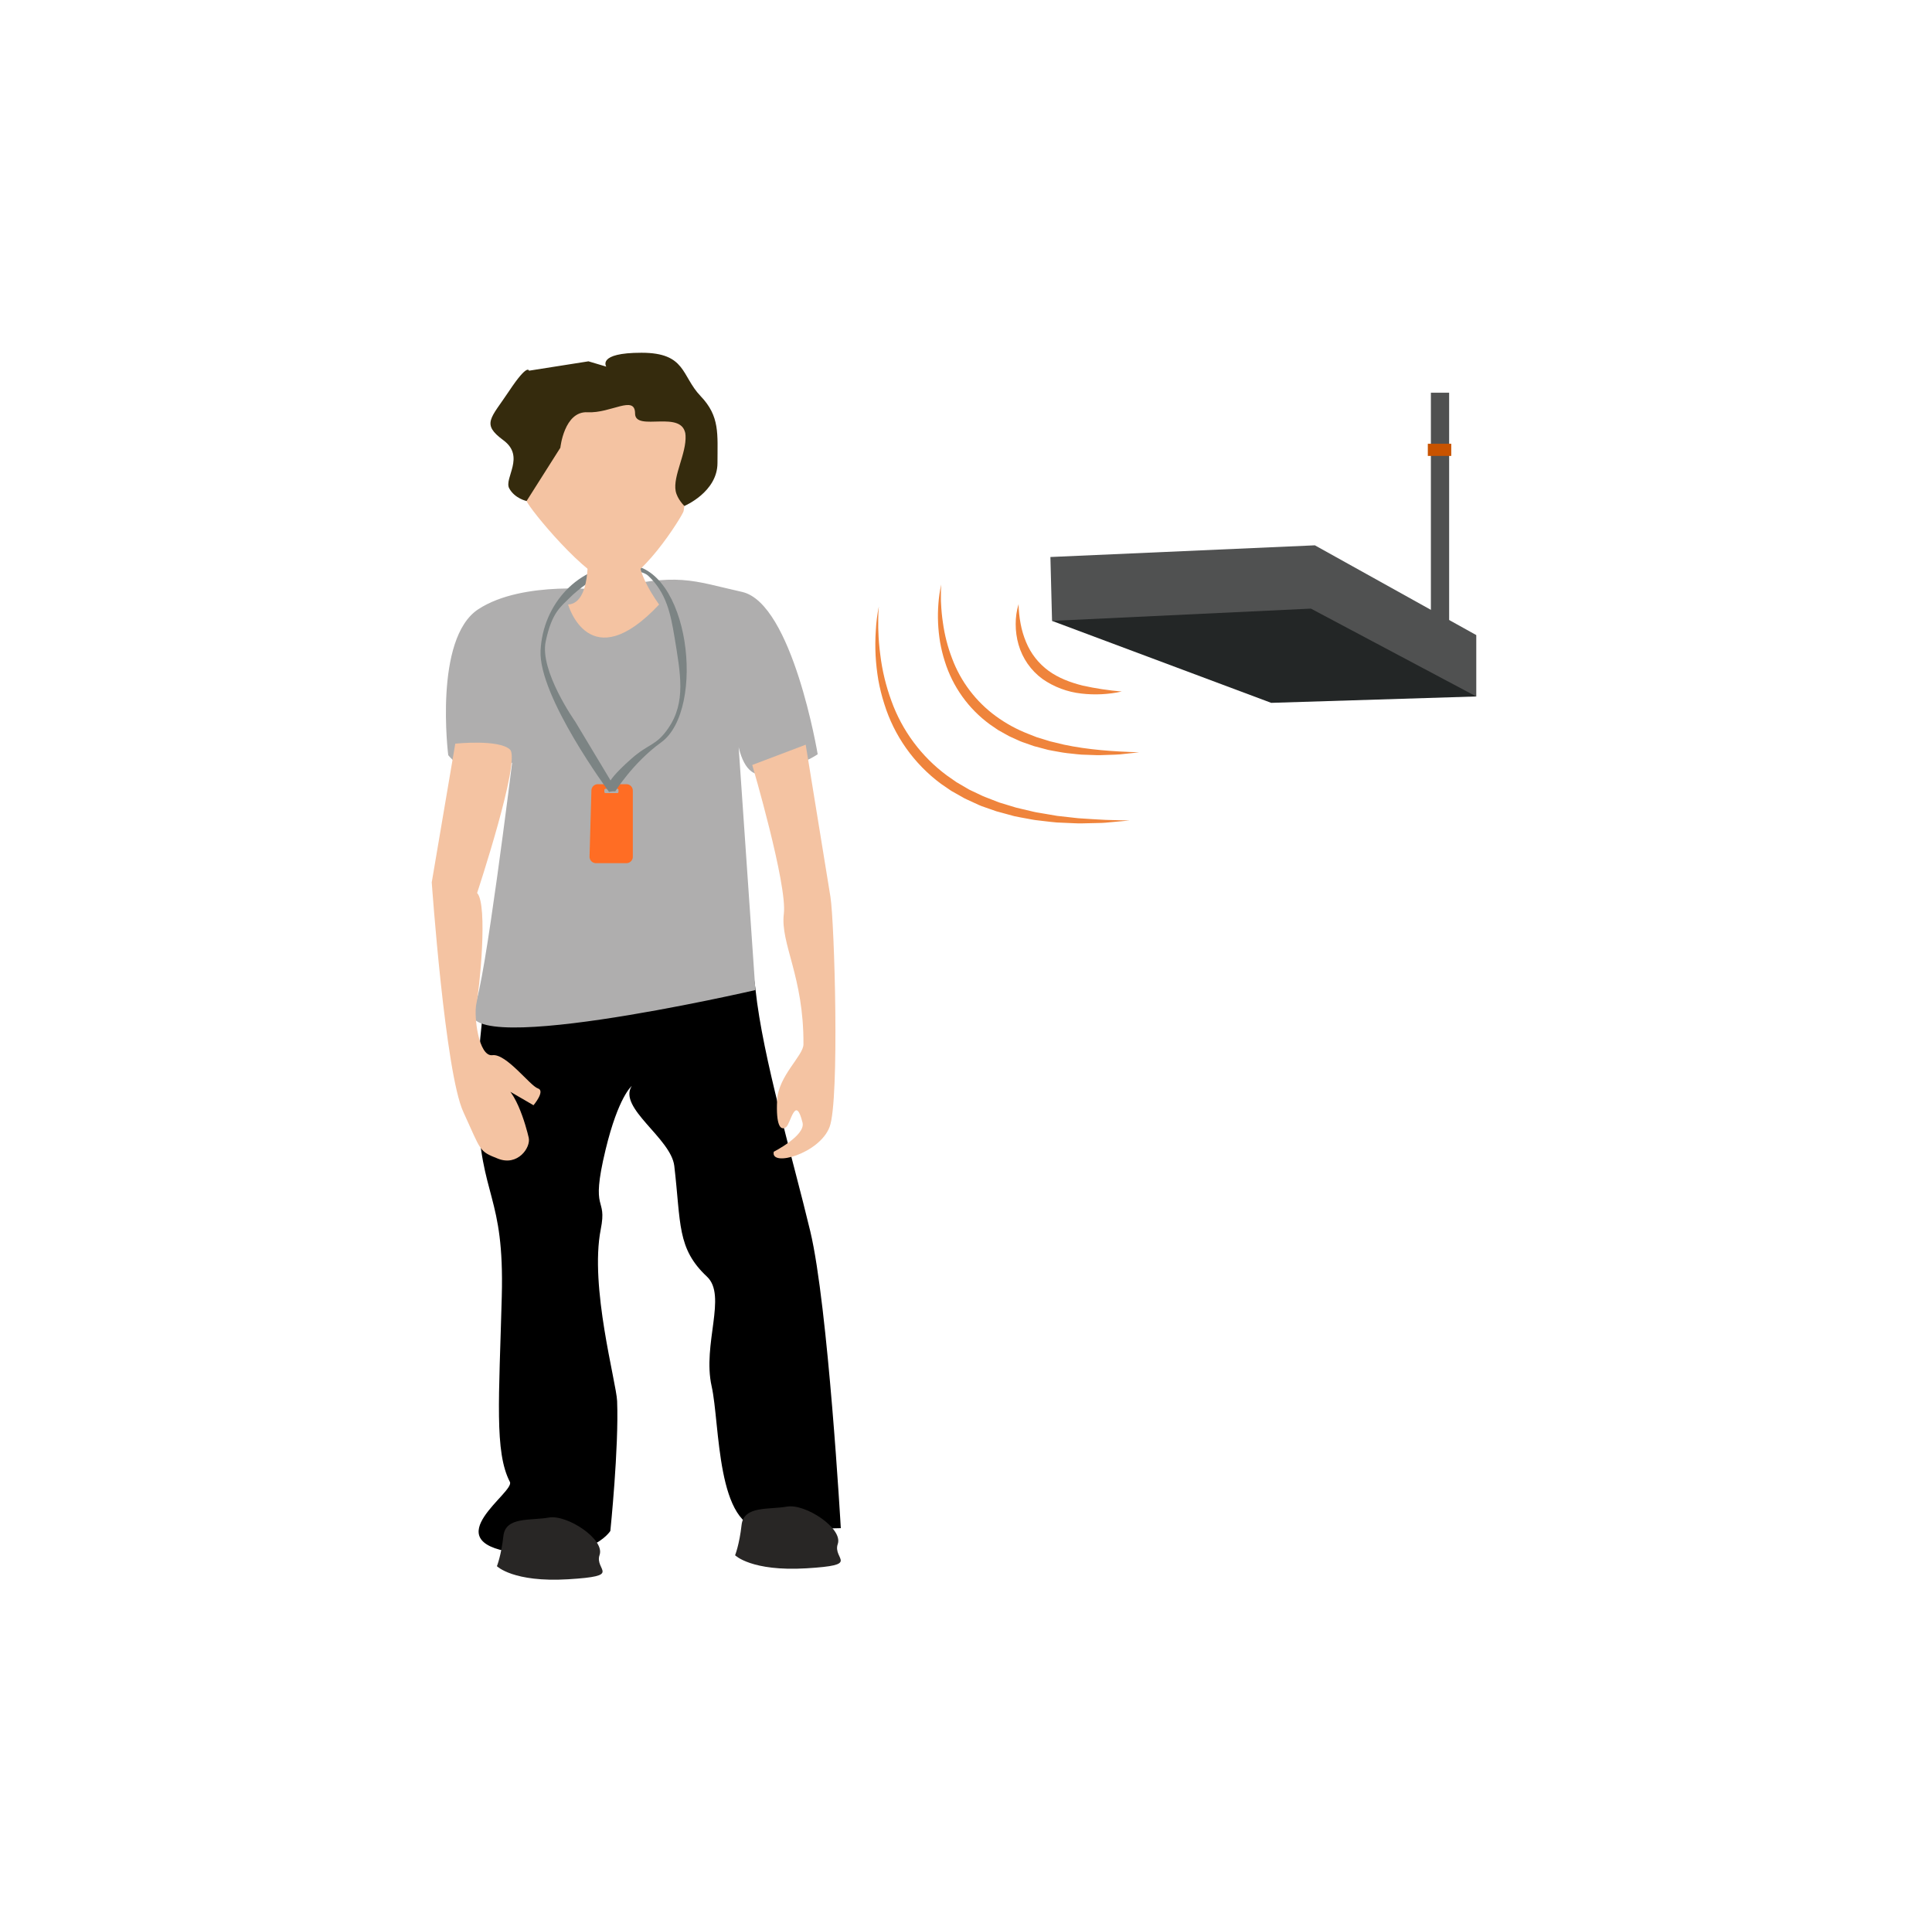
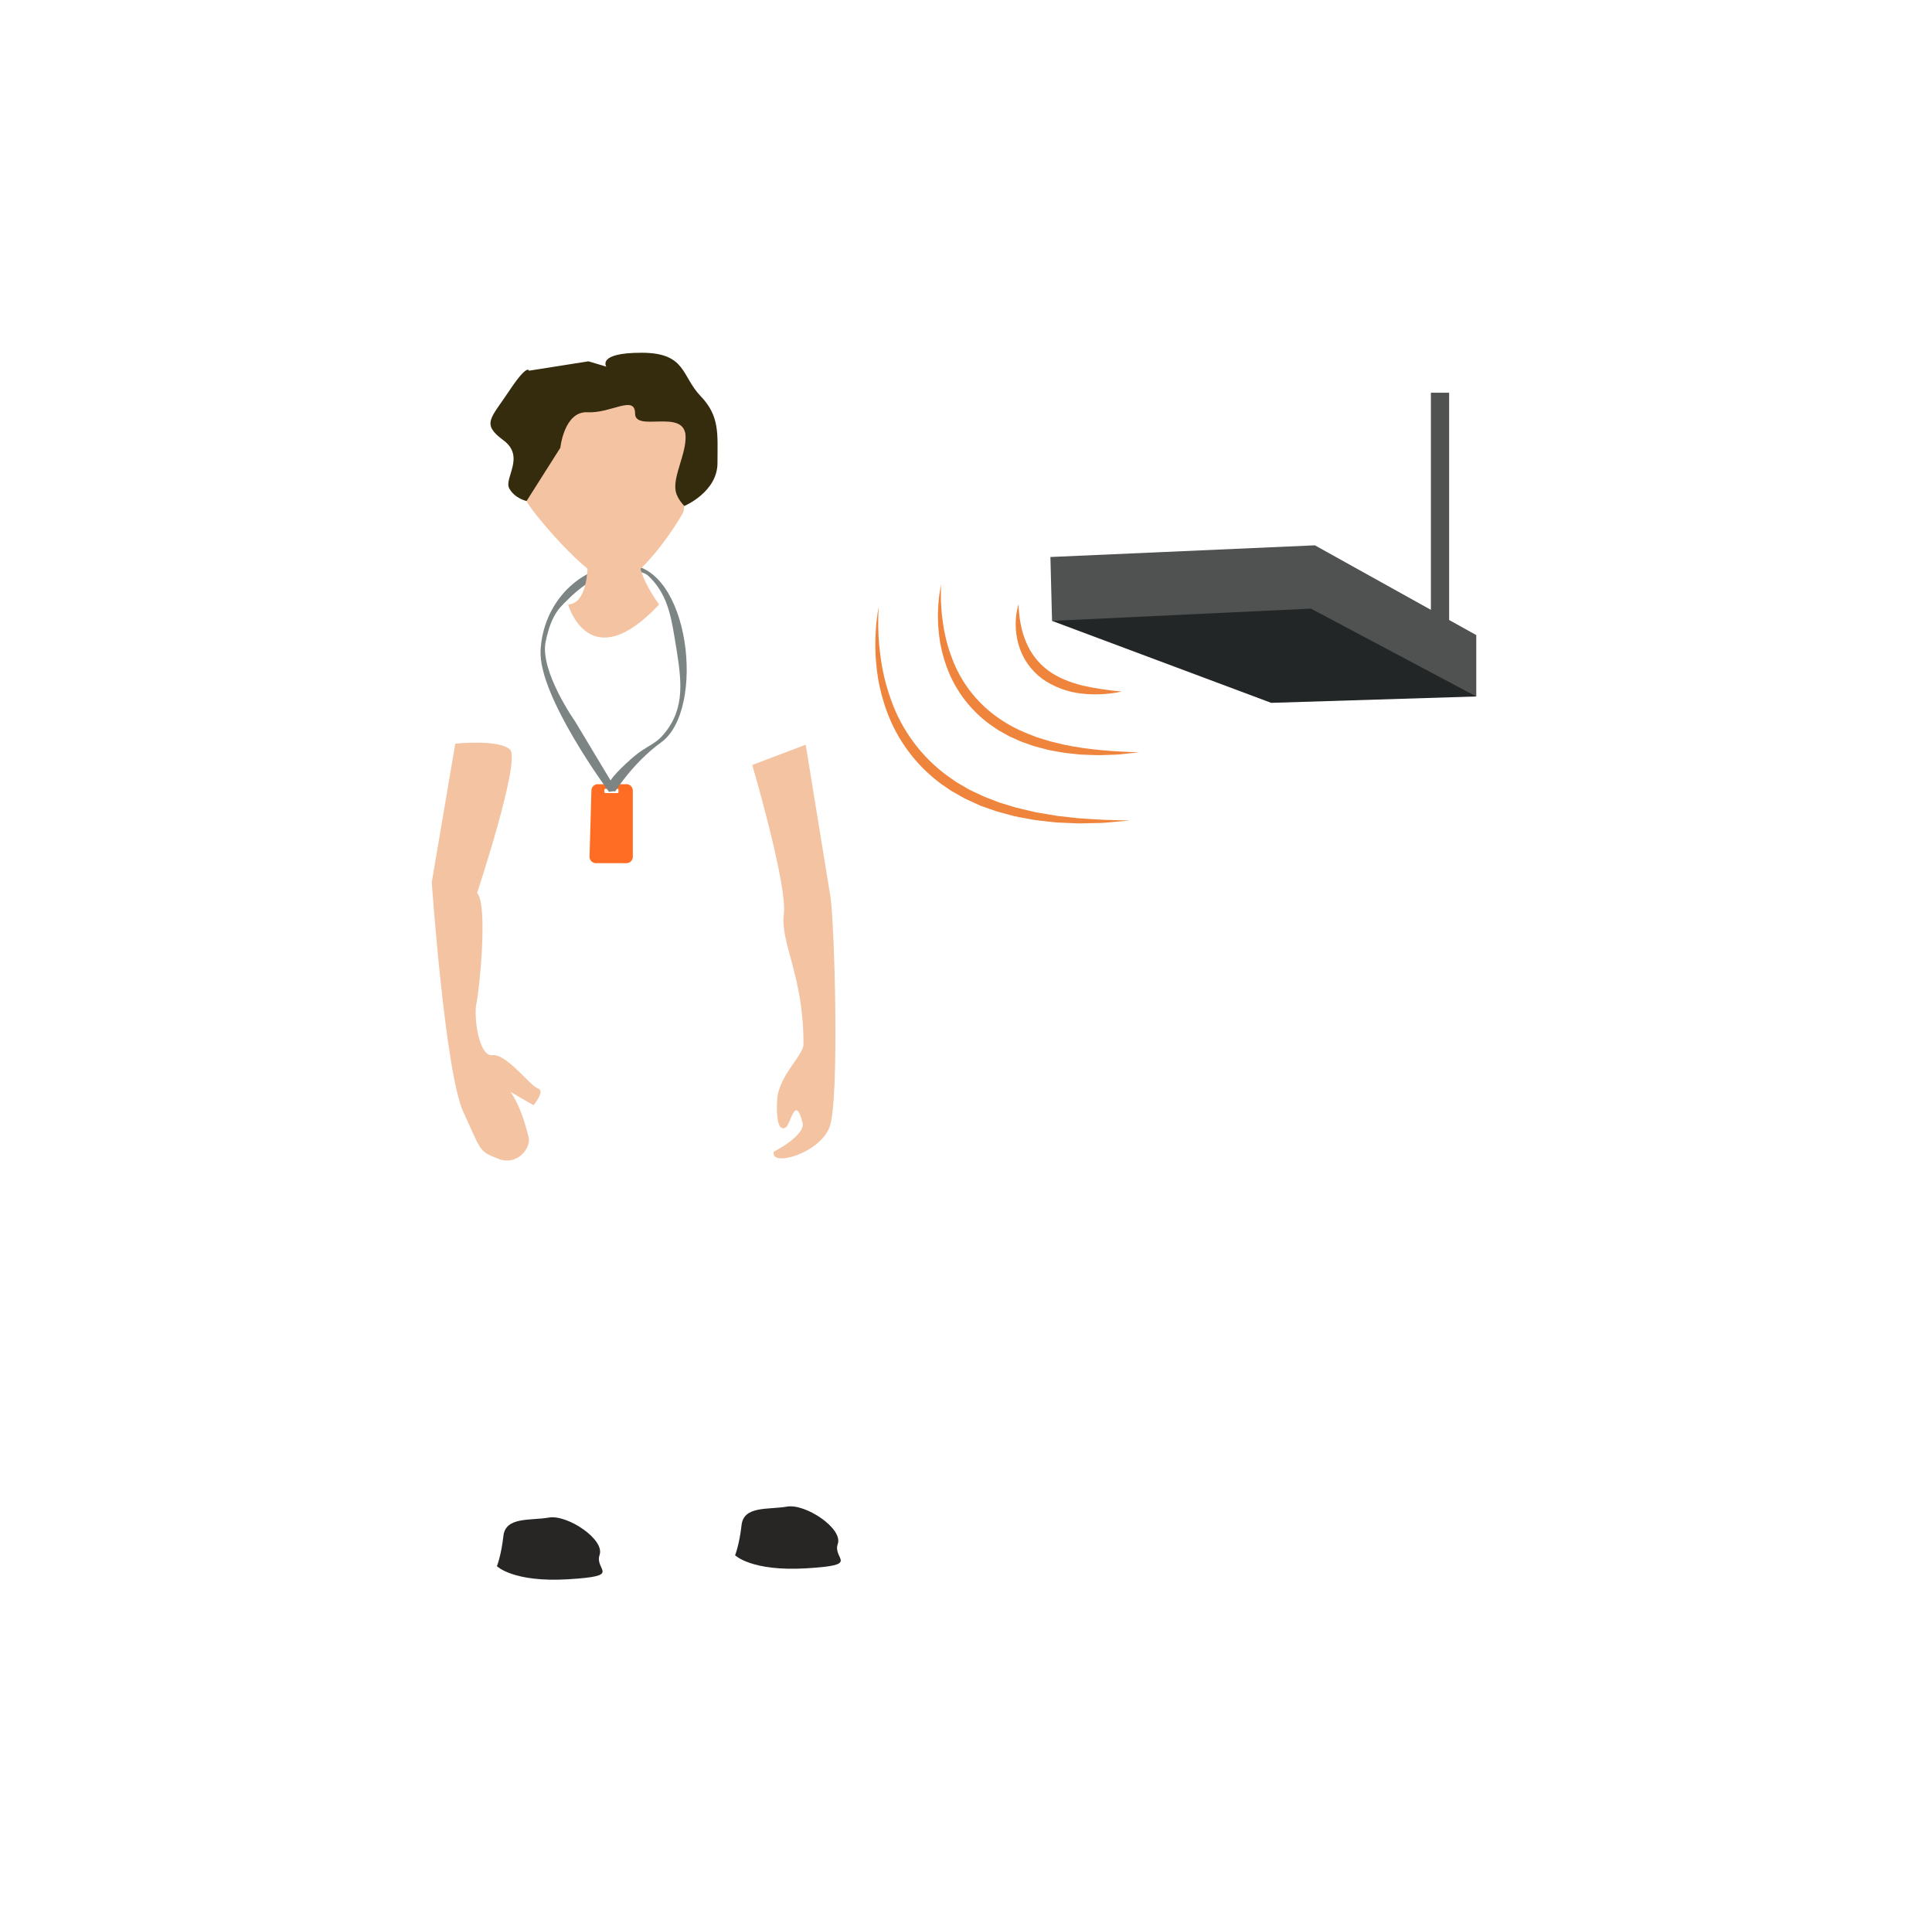
<svg xmlns="http://www.w3.org/2000/svg" width="126" height="125" viewBox="0 0 126 125" fill="none">
-   <path d="M32.725 58.951C32.725 58.951 30.978 66.307 31.154 72.227C31.33 78.146 32.901 77.844 32.725 84.518C32.55 91.192 32.239 94.672 33.254 96.623C33.607 97.298 28.372 100.456 33.429 101.217C38.485 101.978 39.805 99.821 39.805 99.821C39.805 99.821 40.366 94.394 40.247 91.351C40.199 90.141 38.441 83.888 39.178 80.163C39.626 77.902 38.461 79.238 39.496 74.955C40.331 71.499 41.2 70.809 41.2 70.809C40.284 72.233 43.758 74.209 43.975 76.017C44.419 79.787 44.135 81.394 46.107 83.24C47.429 84.474 45.796 87.646 46.411 90.385C46.966 92.855 46.698 99.698 49.847 99.698C52.997 99.698 54.835 99.64 54.835 99.64C54.835 99.64 54.008 85.146 52.845 80.287C51.682 75.429 49.752 68.993 49.276 64.549C48.8 60.106 45.972 57.119 45.972 57.119L32.725 58.951Z" fill="black" />
-   <path d="M39.391 38.483C39.391 38.483 34.123 37.81 31.196 39.721C28.27 41.632 29.233 49.237 29.233 49.237C29.233 49.237 30.931 51.464 33.4 49.726C33.4 49.726 31.572 64.546 30.974 65.488C28.524 69.356 49.264 64.555 49.264 64.555L47.935 45.247C47.935 45.247 47.57 51.017 49.946 50.469C52.323 49.92 53.328 49.178 53.328 49.178C53.328 49.178 51.682 39.325 48.392 38.593C45.103 37.86 44.281 37.295 39.391 38.483Z" fill="#AFAEAE" />
  <path d="M40.888 51.131H38.952C38.844 51.14 38.745 51.19 38.673 51.271C38.602 51.352 38.565 51.457 38.57 51.564L38.449 55.818C38.444 55.873 38.449 55.929 38.465 55.983C38.482 56.036 38.508 56.086 38.544 56.129C38.579 56.172 38.623 56.207 38.672 56.233C38.722 56.259 38.776 56.275 38.831 56.28H40.888C40.998 56.271 41.099 56.219 41.171 56.135C41.243 56.052 41.279 55.943 41.271 55.833V51.572C41.277 51.463 41.241 51.356 41.169 51.274C41.098 51.191 40.997 51.14 40.888 51.131V51.131ZM40.337 51.627C40.338 51.647 40.331 51.668 40.318 51.684C40.304 51.7 40.285 51.709 40.264 51.711H39.486C39.475 51.711 39.465 51.708 39.456 51.703C39.447 51.699 39.438 51.692 39.431 51.684C39.425 51.676 39.419 51.667 39.416 51.657C39.413 51.647 39.412 51.637 39.413 51.627V51.514C39.411 51.493 39.418 51.473 39.432 51.457C39.446 51.441 39.465 51.431 39.486 51.43H40.264C40.285 51.431 40.304 51.441 40.318 51.457C40.331 51.473 40.338 51.493 40.337 51.514V51.627Z" fill="#FF6D24" />
  <path d="M40.823 36.812C37.691 36.812 35.404 39.413 35.254 42.411C35.103 45.408 39.721 51.635 39.721 51.635C39.852 51.597 39.988 51.585 40.124 51.599C40.124 51.599 41.284 49.727 43.119 48.404C46.054 46.288 45.005 36.818 40.823 36.812ZM43.589 47.474C42.784 48.649 42.328 48.453 41.177 49.47C40.026 50.486 39.82 50.888 39.82 50.888L37.504 47.034C37.504 47.034 35.184 43.748 35.587 41.833C35.99 39.918 36.574 39.563 37.173 38.957C37.625 38.496 38.877 37.516 39.664 37.35C40.45 37.185 41.797 37.086 42.282 37.547C43.465 38.66 43.736 40.023 43.992 41.553C44.382 43.936 44.746 45.784 43.589 47.474Z" fill="#7C8484" />
  <path d="M68.505 36.318L85.753 35.556L96.279 41.409V45.411L68.612 40.483L68.505 36.318Z" fill="#505151" />
  <path d="M68.612 40.483L85.495 39.683L96.279 45.411L82.904 45.827L68.612 40.483Z" fill="#232626" />
  <path fill-rule="evenodd" clip-rule="evenodd" d="M93.319 42.681V25.606H94.509V42.681H93.319Z" fill="#505151" />
-   <path fill-rule="evenodd" clip-rule="evenodd" d="M93.119 28.934H94.647V29.727H93.119V28.934Z" fill="#C85300" />
  <path d="M34.342 27.279C34.342 27.279 34.176 32.169 34.342 32.664C34.507 33.158 38.307 37.785 39.957 38.032C41.608 38.279 44.5 33.655 44.583 33.325C44.666 32.994 45.409 27.048 43.675 26.14C41.941 25.232 39.048 22.226 34.342 27.279Z" fill="#F4C3A2" />
  <path d="M38.378 23.559L34.5 24.17C34.5 24.17 34.419 23.666 33.211 25.483C32.002 27.301 31.377 27.634 32.829 28.704C34.28 29.775 32.85 31.182 33.211 31.843C33.571 32.504 34.342 32.668 34.342 32.668L36.545 29.192C36.545 29.192 36.792 26.797 38.32 26.879C39.848 26.961 41.418 25.723 41.418 26.962C41.418 28.202 44.607 26.628 44.709 28.405C44.775 29.557 43.88 31.041 44.065 32.014C44.166 32.542 44.633 32.99 44.633 32.99C44.633 32.99 46.792 32.086 46.792 30.187C46.792 28.288 46.957 27.147 45.691 25.826C44.425 24.504 44.756 23 41.837 23C38.917 23 39.54 23.905 39.54 23.905L38.378 23.559Z" fill="#352B0D" />
-   <path d="M38.32 36.009C38.32 36.009 38.578 39.341 37.05 39.415C37.05 39.415 38.432 44.268 42.987 39.415C42.987 39.415 41.344 37.231 41.718 36.009C42.092 34.786 38.32 36.009 38.32 36.009Z" fill="#F4C3A2" />
+   <path d="M38.32 36.009C38.32 36.009 38.578 39.341 37.05 39.415C37.05 39.415 38.432 44.268 42.987 39.415C42.987 39.415 41.344 37.231 41.718 36.009C42.092 34.786 38.32 36.009 38.32 36.009" fill="#F4C3A2" />
  <path d="M49.06 49.877L52.546 48.555C52.546 48.555 53.904 56.92 54.158 58.467C54.422 60.086 54.763 71.731 54.104 73.478C53.444 75.226 50.227 76.12 50.463 75.095C50.463 75.095 52.546 74.037 52.34 73.2C51.877 71.327 51.565 73.279 51.264 73.492C50.888 73.756 50.603 73.346 50.681 71.744C50.759 70.143 52.399 68.829 52.399 68.094C52.427 63.667 50.879 61.523 51.12 59.58C51.354 57.678 49.06 49.877 49.06 49.877Z" fill="#F4C3A2" />
  <path d="M29.692 48.488L28.157 57.53C28.157 57.53 29.031 69.926 30.216 72.498C31.4 75.07 31.207 75.05 32.487 75.551C33.768 76.052 34.627 74.821 34.482 74.181C34.336 73.542 33.53 70.473 32.35 70.645L34.794 72.064C34.794 72.064 35.587 71.127 35.081 70.966C34.574 70.805 33.019 68.681 32.116 68.8C31.213 68.919 30.882 66.232 31.071 65.423C31.26 64.614 31.837 58.983 31.116 58.224C31.116 58.224 33.985 49.559 33.261 48.874C32.536 48.188 29.692 48.488 29.692 48.488Z" fill="#F4C3A2" />
  <path d="M32.408 102.118C32.408 102.118 32.69 101.414 32.831 100.145C32.972 98.876 34.593 99.159 35.792 98.948C36.99 98.736 39.456 100.367 39.104 101.385C38.751 102.402 40.654 102.753 37.06 102.971C33.467 103.189 32.408 102.118 32.408 102.118Z" fill="#282625" />
  <path d="M47.941 101.406C47.941 101.406 48.223 100.7 48.364 99.431C48.506 98.162 50.126 98.445 51.325 98.234C52.523 98.022 54.99 99.655 54.637 100.671C54.284 101.687 56.187 102.04 52.593 102.257C49 102.474 47.941 101.406 47.941 101.406Z" fill="#282625" />
  <path d="M57.316 39.542C57.289 39.806 57.279 40.07 57.276 40.334C57.276 40.467 57.276 40.599 57.276 40.731C57.276 40.863 57.276 40.995 57.284 41.127C57.298 41.65 57.34 42.172 57.41 42.69C57.534 43.72 57.779 44.733 58.138 45.707C58.837 47.645 60.094 49.334 61.75 50.56L62.379 51L63.04 51.386L63.206 51.483C63.262 51.513 63.321 51.538 63.379 51.566L63.728 51.73L64.076 51.895C64.134 51.923 64.193 51.948 64.254 51.969L64.434 52.039L65.156 52.32L65.897 52.546L66.27 52.659C66.394 52.693 66.522 52.717 66.648 52.749L67.406 52.927C67.533 52.958 67.661 52.982 67.79 53L68.176 53.065C68.432 53.105 68.69 53.153 68.948 53.197L69.727 53.284L70.117 53.328C70.249 53.343 70.381 53.358 70.514 53.363C71.042 53.394 71.56 53.435 72.086 53.457C72.612 53.48 73.144 53.48 73.672 53.497C73.144 53.548 72.617 53.596 72.093 53.641C71.829 53.664 71.564 53.659 71.3 53.669L70.507 53.687C70.375 53.687 70.243 53.687 70.111 53.679L69.714 53.662L68.921 53.627C68.657 53.608 68.392 53.571 68.128 53.542L67.732 53.495C67.599 53.48 67.467 53.468 67.335 53.44L66.542 53.294C66.41 53.268 66.278 53.246 66.146 53.215L65.758 53.109C65.494 53.039 65.239 52.971 64.981 52.897L64.22 52.632C64.092 52.591 63.966 52.543 63.843 52.488L63.475 52.319L63.107 52.15C63.046 52.121 62.983 52.096 62.923 52.064L62.746 51.964L62.041 51.567L61.369 51.107C59.612 49.806 58.315 47.978 57.669 45.889C57.505 45.377 57.375 44.855 57.28 44.326C57.192 43.799 57.133 43.267 57.104 42.733C57.077 42.202 57.081 41.669 57.117 41.138C57.143 40.602 57.209 40.068 57.316 39.542Z" fill="#EF843C" />
  <path d="M61.383 38.114C61.368 38.32 61.362 38.528 61.364 38.735C61.364 38.838 61.364 38.941 61.364 39.045C61.364 39.148 61.364 39.251 61.374 39.354C61.392 39.764 61.431 40.174 61.492 40.58C61.601 41.387 61.803 42.177 62.095 42.937C62.658 44.443 63.651 45.75 64.951 46.698C65.599 47.171 66.306 47.558 67.055 47.848L67.618 48.07L68.198 48.247L68.489 48.337L68.786 48.407L69.379 48.551C70.977 48.892 72.629 49 74.292 49.053C73.879 49.101 73.465 49.145 73.05 49.185C72.842 49.208 72.633 49.204 72.424 49.215L71.798 49.236C71.694 49.241 71.589 49.241 71.485 49.236L71.17 49.225L70.541 49.203C70.332 49.191 70.124 49.162 69.915 49.141C69.706 49.119 69.496 49.1 69.287 49.064L68.663 48.953C68.56 48.934 68.456 48.914 68.353 48.893L68.045 48.811L67.43 48.648L66.827 48.436C66.727 48.4 66.624 48.37 66.527 48.325L66.235 48.193L65.943 48.061L65.798 47.993L65.658 47.915L65.096 47.601L64.567 47.239C63.164 46.218 62.129 44.771 61.615 43.114C61.486 42.709 61.385 42.295 61.311 41.877C61.242 41.46 61.198 41.039 61.179 40.617C61.16 40.198 61.168 39.778 61.201 39.359C61.23 38.94 61.291 38.524 61.383 38.114V38.114Z" fill="#EF843C" />
  <path d="M66.43 39.391C66.436 39.82 66.481 40.248 66.562 40.67C66.637 41.078 66.756 41.477 66.916 41.86C67.222 42.608 67.729 43.256 68.38 43.734C69.028 44.207 69.808 44.502 70.619 44.704C71.456 44.889 72.304 45.017 73.158 45.089C72.294 45.278 71.404 45.323 70.525 45.221C69.615 45.121 68.744 44.796 67.992 44.273C67.236 43.722 66.686 42.935 66.428 42.035C66.303 41.601 66.24 41.151 66.241 40.699C66.237 40.256 66.301 39.815 66.43 39.391Z" fill="#EF843C" />
</svg>